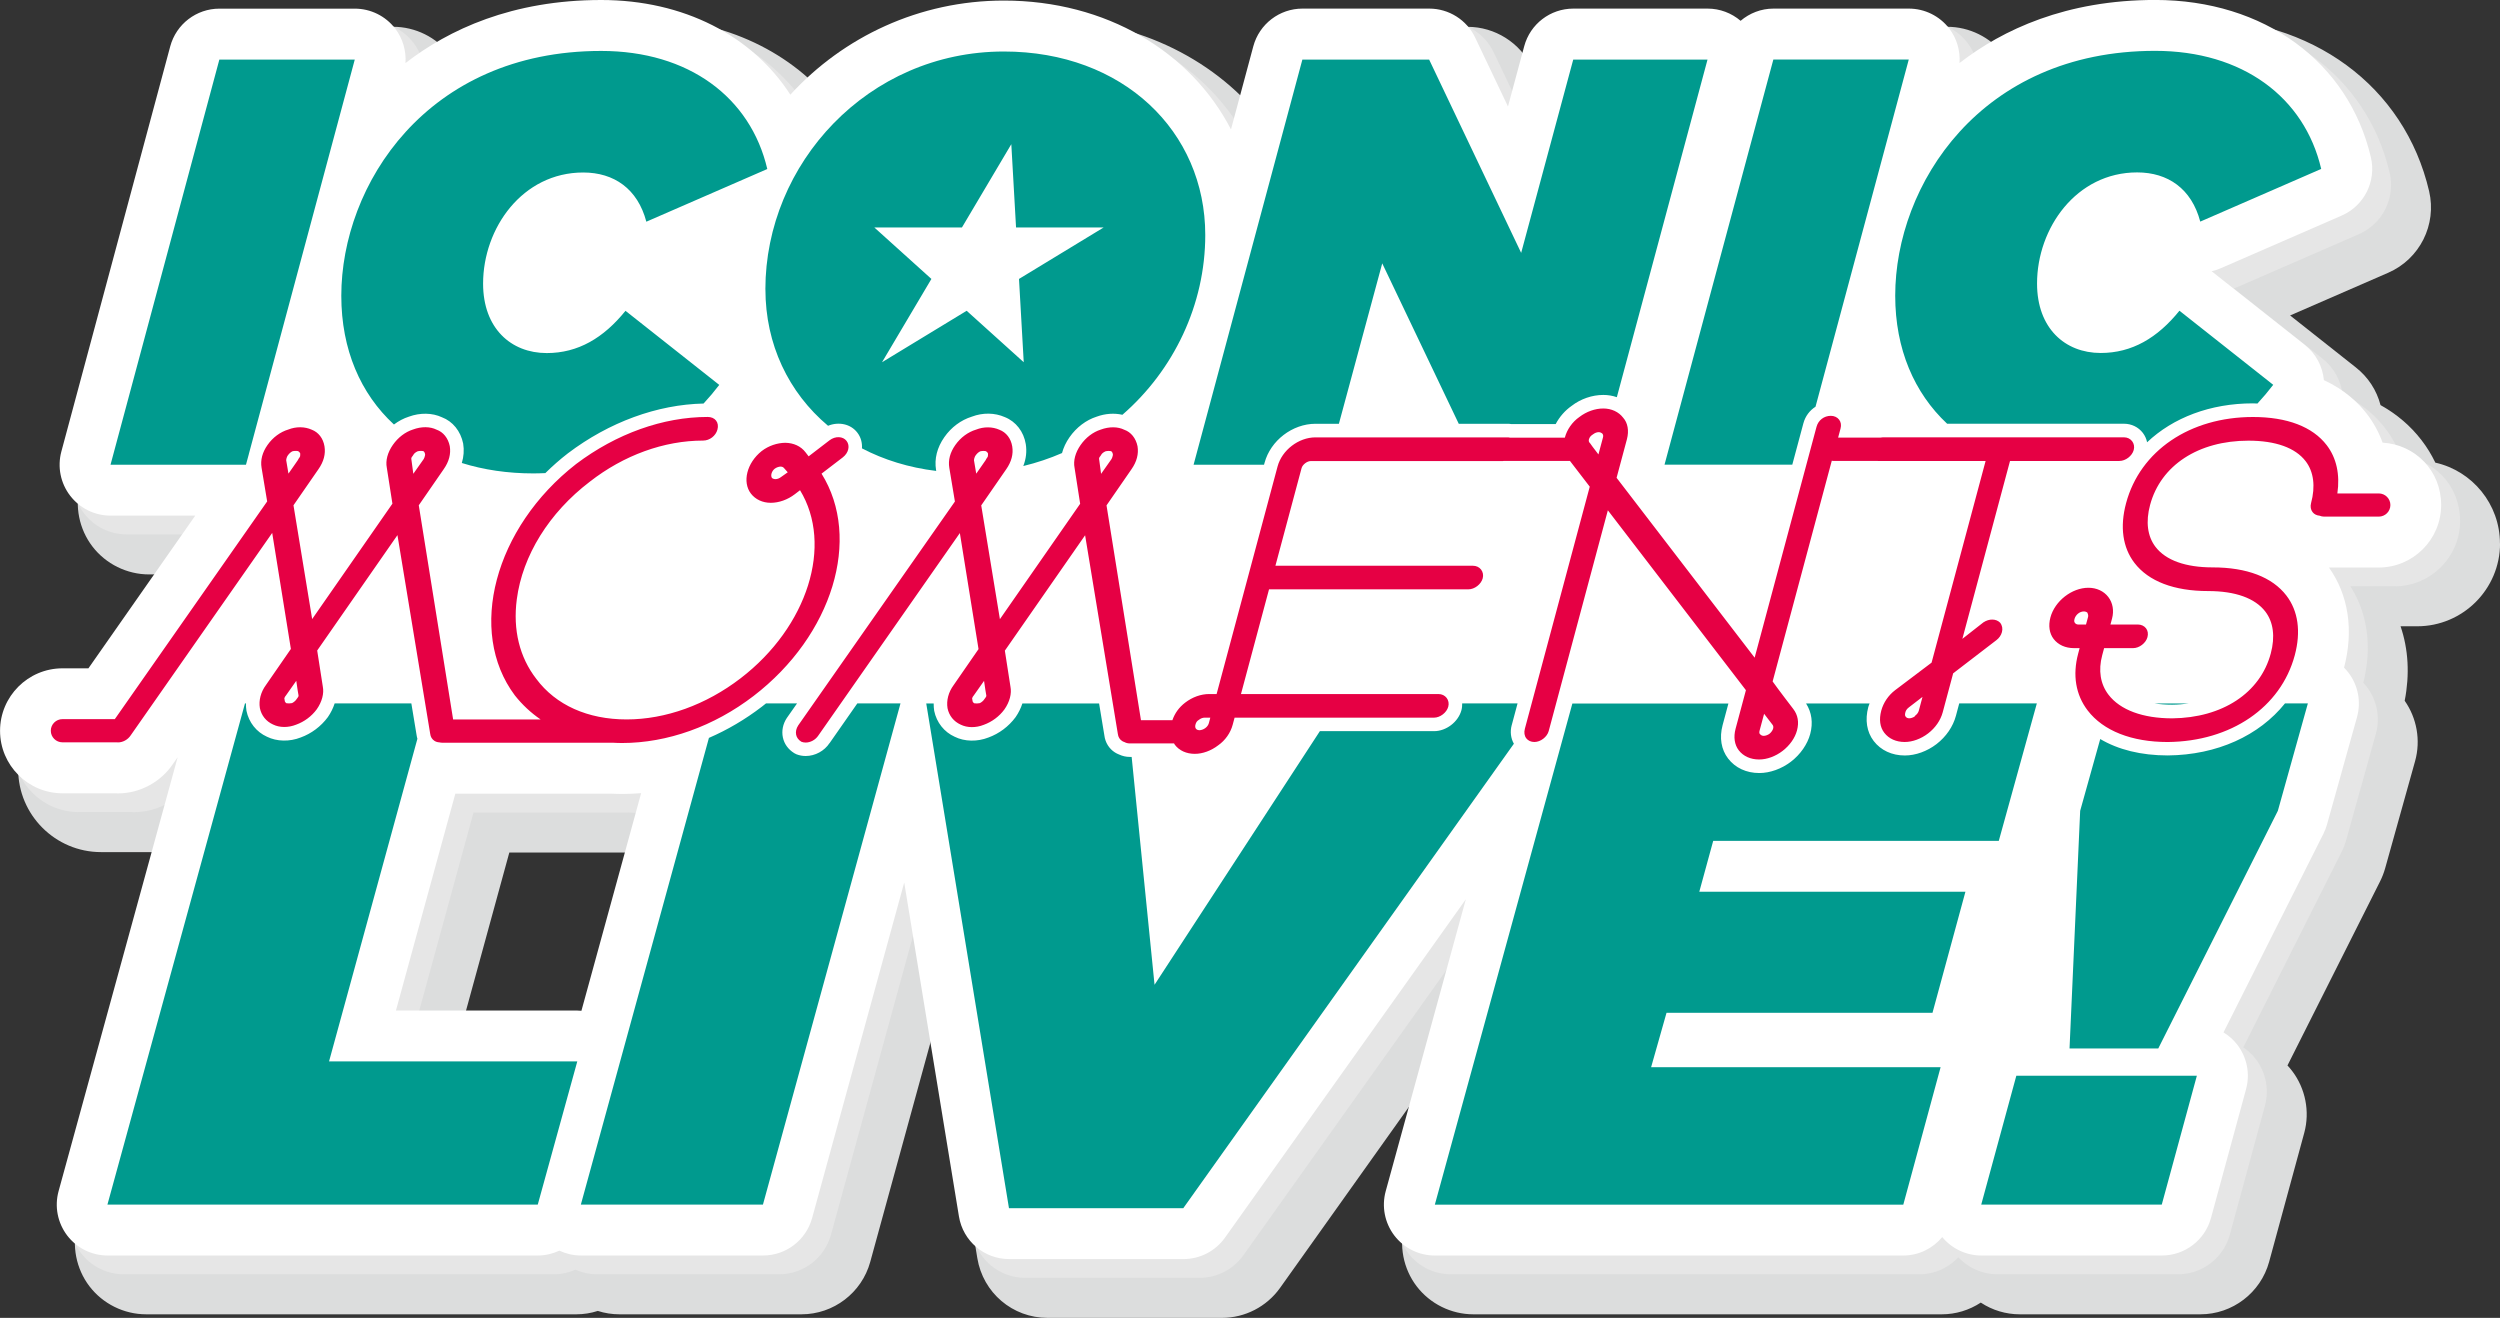
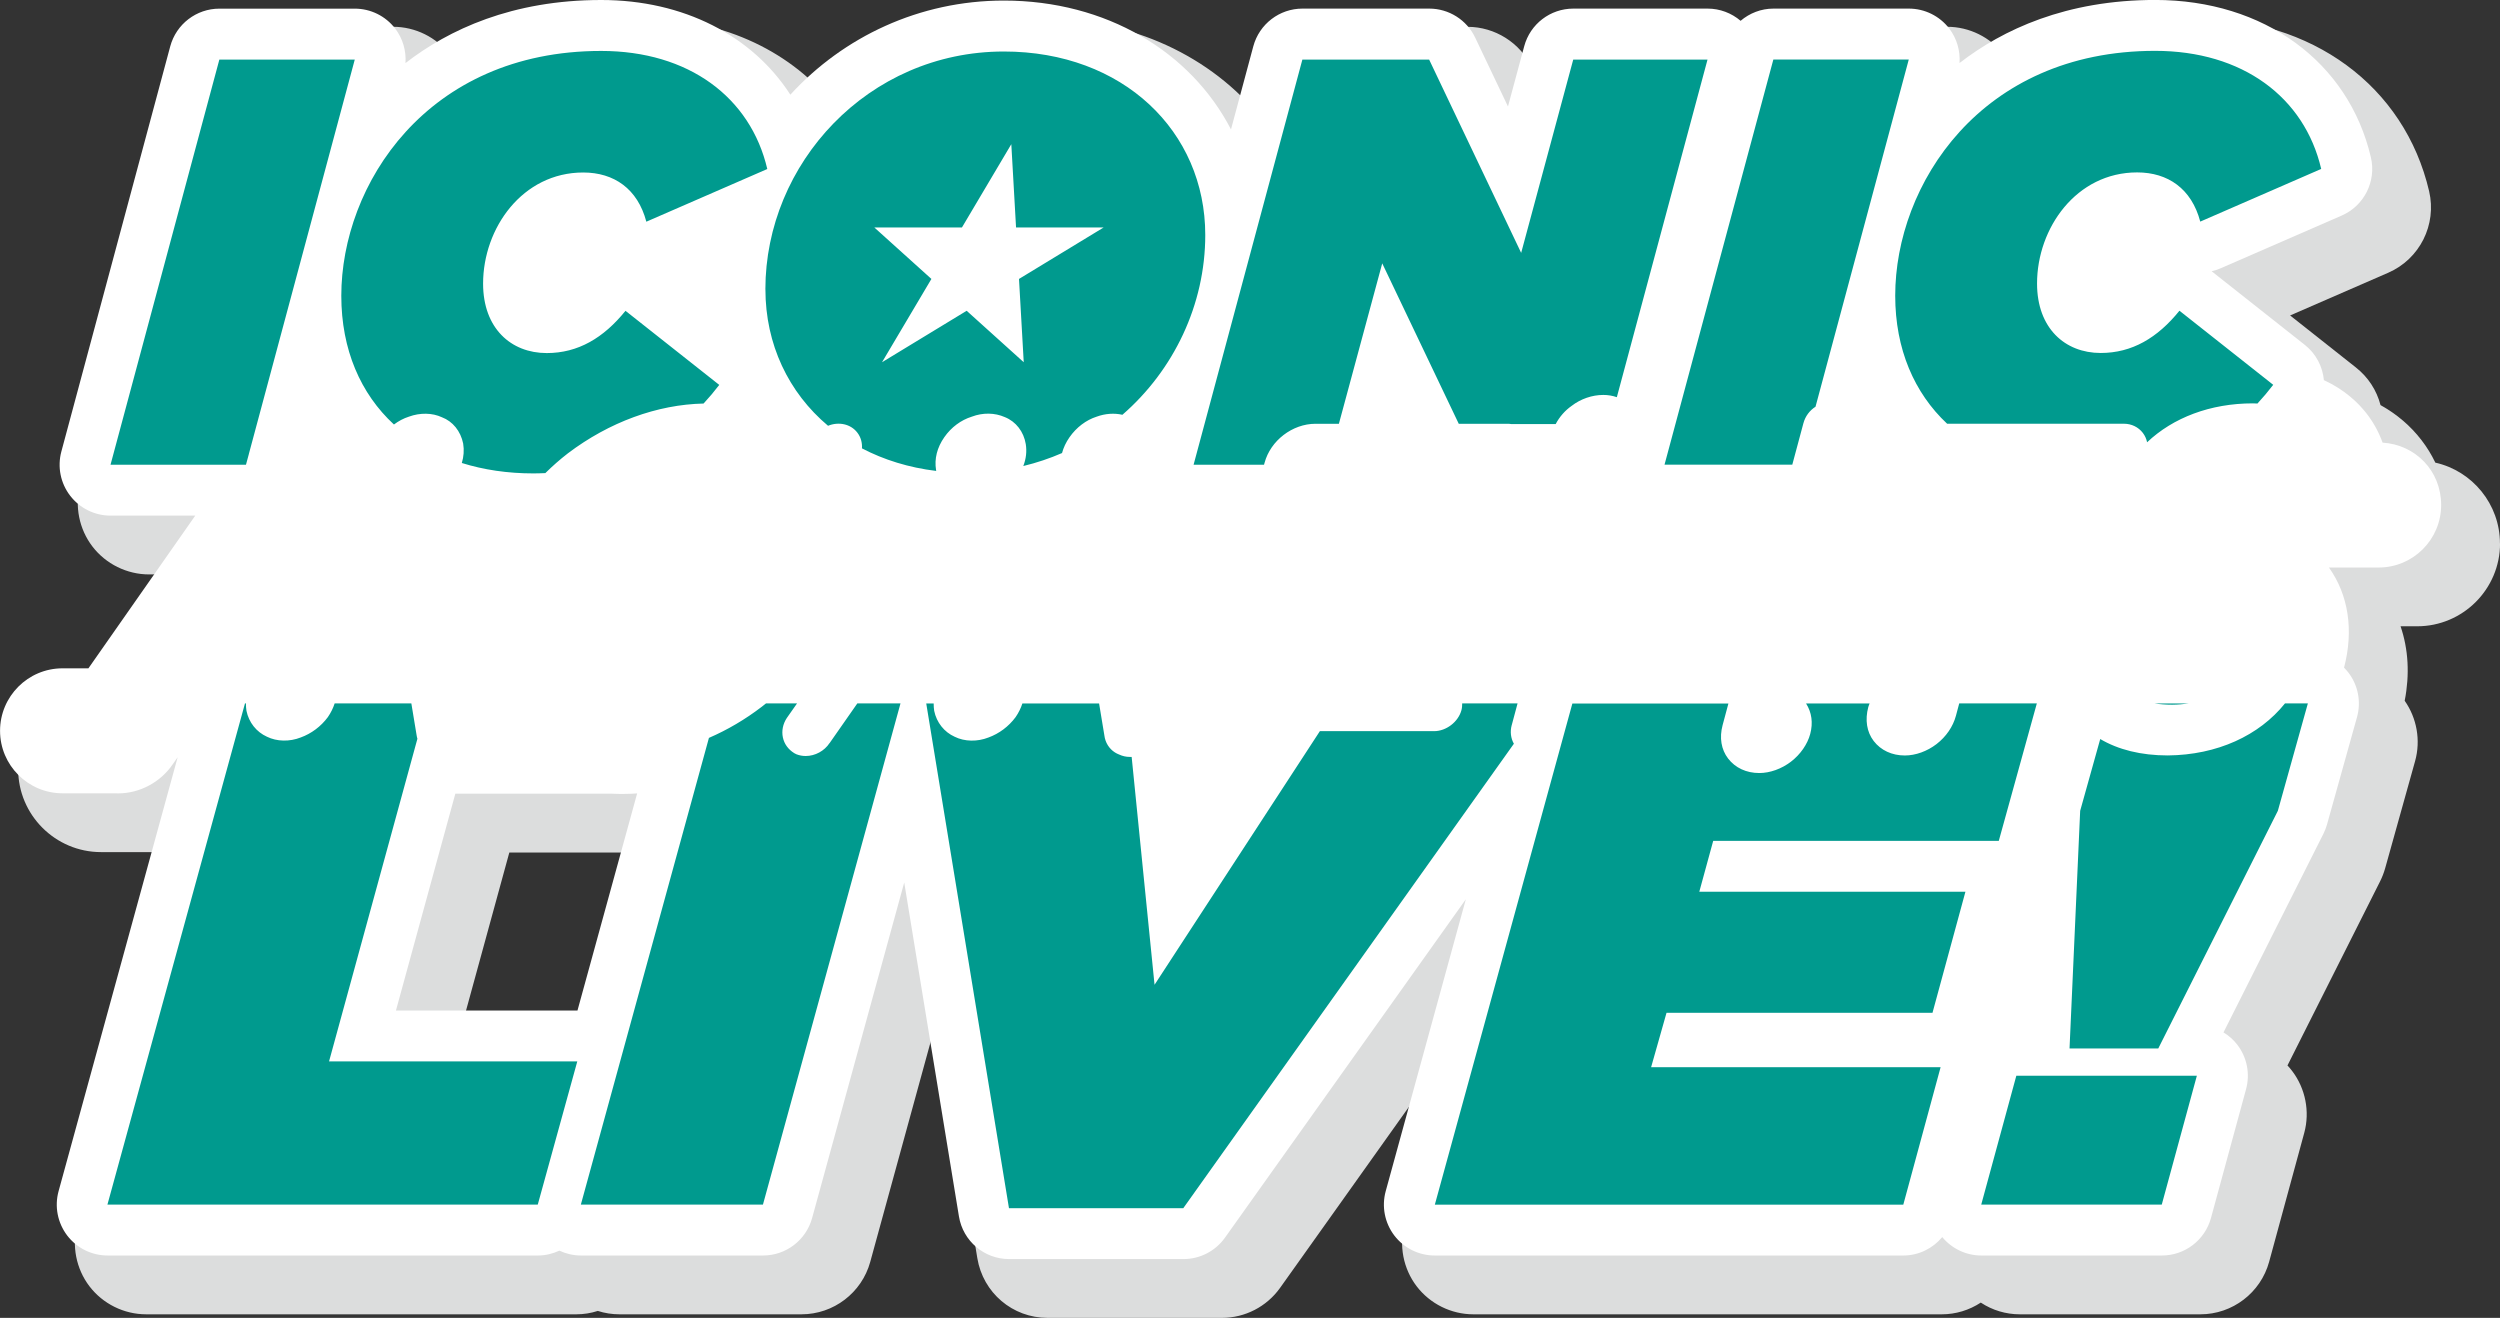
<svg xmlns="http://www.w3.org/2000/svg" id="LOGO_TEXT" width="575.66" height="303.46" viewBox="0 0 575.66 303.46">
  <rect x="0" y="0" width="575.66" height="303.46" fill="#333333" stroke="none" />
  <defs>
    <style>.cls-1{fill:#009a8e;}.cls-1,.cls-2,.cls-3,.cls-4{stroke-width:0px;}.cls-2{fill:#e60044;}.cls-3{fill:#fff;}.cls-4{fill:#dcdddd;}.cls-5{fill:#e6e6e6;stroke:#e6e6e6;stroke-linecap:round;stroke-linejoin:round;stroke-width:1.3px;}</style>
  </defs>
  <path class="cls-4" d="m150.28,196.33l-11.12,40.53h-32.99l11.11-40.56h32.22c.26.01.53.02.79.03Zm425.37-71.19c0-9.03-6.33-16.69-14.88-18.61-.87-1.82-1.93-3.55-3.17-5.16-2.52-3.29-5.7-6.01-9.45-8.09-.89-3.42-2.85-6.44-5.68-8.67l-15.14-11.97,22.58-9.83c7.27-3.16,11.23-11.06,9.43-18.78-5.66-24.21-26.95-39.86-54.22-39.86-15.81,0-29.89,3.81-41.94,11.33-.49-1.02-1.08-2-1.78-2.91-3.08-4.02-7.95-6.42-13.02-6.42h-31.18c-2.64,0-5.23.65-7.56,1.88-2.33-1.22-4.94-1.88-7.6-1.88h-30.92c-7.4,0-13.91,4.99-15.84,12.14l-.44,1.62-2.09-4.4c-2.7-5.68-8.52-9.35-14.81-9.35h-29.19c-7.41,0-13.92,5-15.84,12.15l-2.42,9c-11.51-14.41-29.98-23.02-50.49-23.02-18.05,0-35.47,6.92-48.62,19.16-10.15-12.33-25.91-19.3-44.1-19.3-15.81,0-29.89,3.81-41.94,11.33-.49-1.02-1.08-2-1.78-2.91-3.08-4.02-7.95-6.42-13.02-6.42h-31.18c-7.41,0-13.92,5-15.84,12.15l-25.06,93.29c-1.31,4.89-.26,10.22,2.83,14.24,3.08,4.02,7.95,6.42,13.02,6.42h10.51l-18.04,25.78h-3.52c-10.52,0-19.08,8.56-19.08,19.08s8.56,19.08,19.08,19.08h12.01c.27.01.54.02.77.02,1.87,0,3.73-.28,5.51-.81l-23.73,86.47c-1.35,4.91-.31,10.25,2.77,14.29,3.08,4.04,7.96,6.46,13.05,6.46h99.09c1.66,0,3.31-.26,4.92-.78,1.61.52,3.28.78,4.98.78h41.93c7.37,0,13.87-4.96,15.82-12.06l15.53-56.59,9.13,55.72c1.31,7.97,8.11,13.75,16.19,13.75h40.14c5.3,0,10.29-2.58,13.37-6.89l40.13-56.38-11.44,41.7c-1.35,4.91-.31,10.25,2.77,14.29,3.08,4.04,7.96,6.46,13.05,6.46h107.87c3.23,0,6.33-.96,8.98-2.7,2.65,1.75,5.76,2.7,9,2.7h41.57c7.38,0,13.89-4.97,15.83-12.1l8.08-29.67c1.34-4.9.29-10.23-2.79-14.27-.33-.44-.69-.86-1.07-1.26l21.33-42.4c.47-.94.86-1.94,1.15-2.96l6.91-24.73c1.32-4.73.42-9.88-2.4-13.89,1.19-6.04.85-11.89-.95-17.15h3.83c10.52,0,19.08-8.56,19.08-19.08Z" />
-   <path class="cls-5" d="m136.66,236.38h-41.8l13.68-49.94h35.91c.83.04,1.66.07,2.51.07,1.45,0,2.91-.07,4.36-.18l-13.75,50.11c-.3-.02-.59-.05-.89-.05Zm415.65-130.78c-.85-2.35-2.04-4.55-3.58-6.56-2.06-2.69-5.22-5.64-9.93-7.82-.29-3.08-1.78-6.05-4.39-8.11l-21.46-16.96c.71-.16,1.41-.39,2.09-.69l27.85-12.13c5.19-2.26,8.02-7.9,6.73-13.41-5.15-22.01-24.64-36.24-49.66-36.24-20.5,0-35.09,6.81-45.06,14.52.19-2.82-.62-5.65-2.37-7.94-2.22-2.89-5.65-4.59-9.3-4.59h-31.18c-2.86,0-5.5,1.06-7.56,2.81-2.1-1.79-4.78-2.81-7.6-2.81h-30.92c-5.3,0-9.94,3.55-11.31,8.67l-3.74,13.87-7.55-15.86c-1.94-4.08-6.06-6.68-10.58-6.68h-29.19c-5.3,0-9.94,3.56-11.32,8.68l-5.14,19.14c-9.24-17.9-28.7-29.68-52.29-29.68-19.45,0-36.97,8.36-49.16,21.67-8.76-13.59-24.56-21.8-43.56-21.8-20.5,0-35.09,6.81-45.06,14.52.19-2.82-.62-5.65-2.37-7.94-2.22-2.89-5.65-4.59-9.3-4.59h-31.18c-5.3,0-9.94,3.56-11.32,8.68l-25.06,93.29c-.95,3.52-.2,7.28,2.02,10.17,2.22,2.89,5.65,4.59,9.3,4.59h19.51l-24.6,35.16h-5.96c-7.94,0-14.39,6.46-14.39,14.39s6.46,14.39,14.39,14.39h12.13c.23.01.46.02.66.02,4.98,0,9.78-2.57,12.6-6.73l1.12-1.6-27.42,99.92c-.97,3.53-.23,7.3,1.98,10.21,2.22,2.91,5.66,4.61,9.32,4.61h99.09c1.75,0,3.41-.42,4.92-1.12,1.54.72,3.23,1.12,4.97,1.12h41.93c5.28,0,9.9-3.53,11.3-8.62l21.21-77.27,12.6,76.89c.93,5.67,5.82,9.82,11.56,9.82h40.14c3.79,0,7.35-1.83,9.55-4.92l55.47-77.93-18.45,67.21c-.97,3.53-.23,7.3,1.98,10.21,2.22,2.91,5.66,4.61,9.32,4.61h107.87c3.56,0,6.8-1.63,8.98-4.24,2.22,2.67,5.51,4.24,9,4.24h41.57c5.29,0,9.92-3.54,11.31-8.64l8.08-29.67c.96-3.52.22-7.29-1.99-10.19-.89-1.17-1.99-2.13-3.21-2.87l23.01-45.74c.34-.68.61-1.38.82-2.11l6.91-24.73c.99-3.53.27-7.32-1.95-10.24-.32-.42-.66-.8-1.03-1.17,2.26-8.59,1.03-16.74-3.48-23.06h11.45c7.94,0,14.39-6.46,14.39-14.39s-5.97-13.9-13.49-14.37Z" />
-   <path class="cls-3" d="m132.97,232.69h-41.8l13.68-49.94h35.91c.83.04,1.66.07,2.51.07,1.45,0,2.91-.07,4.36-.18l-13.75,50.11c-.3-.02-.59-.05-.89-.05Zm415.65-130.78c-.85-2.35-2.04-4.55-3.58-6.56-2.06-2.69-5.22-5.64-9.93-7.82-.29-3.08-1.78-6.05-4.39-8.11l-21.46-16.96c.71-.16,1.41-.39,2.09-.69l27.85-12.13c5.19-2.26,8.02-7.9,6.73-13.41-5.15-22.01-24.64-36.24-49.66-36.24-20.5,0-35.09,6.81-45.06,14.52.19-2.82-.62-5.65-2.37-7.94-2.22-2.89-5.65-4.59-9.3-4.59h-31.18c-2.86,0-5.5,1.06-7.56,2.81-2.1-1.79-4.78-2.81-7.6-2.81h-30.92c-5.3,0-9.94,3.55-11.31,8.67l-3.74,13.87-7.55-15.86c-1.94-4.08-6.06-6.68-10.58-6.68h-29.19c-5.3,0-9.94,3.56-11.32,8.68l-5.14,19.14C274.2,11.92,254.74.13,231.15.13c-19.45,0-36.97,8.36-49.16,21.67C173.22,8.22,157.42,0,138.43,0c-20.5,0-35.09,6.81-45.06,14.52.19-2.82-.62-5.65-2.37-7.94-2.22-2.89-5.65-4.59-9.3-4.59h-31.18c-5.3,0-9.94,3.56-11.32,8.68L14.13,103.97c-.95,3.52-.2,7.28,2.02,10.17,2.22,2.89,5.65,4.59,9.3,4.59h19.51l-24.6,35.16h-5.96c-7.94,0-14.39,6.46-14.39,14.39s6.46,14.39,14.39,14.39h12.13c.23.01.46.02.66.02,4.98,0,9.78-2.57,12.6-6.73l1.12-1.6-27.42,99.92c-.97,3.53-.23,7.3,1.98,10.21,2.22,2.91,5.66,4.61,9.32,4.61h99.09c1.75,0,3.41-.42,4.92-1.12,1.54.72,3.23,1.12,4.97,1.12h41.93c5.28,0,9.9-3.53,11.3-8.62l21.21-77.27,12.6,76.89c.93,5.67,5.82,9.82,11.56,9.82h40.14c3.79,0,7.35-1.83,9.55-4.92l55.47-77.93-18.45,67.21c-.97,3.53-.23,7.3,1.98,10.21,2.22,2.91,5.66,4.61,9.32,4.61h107.87c3.56,0,6.8-1.63,8.98-4.24,2.22,2.67,5.51,4.24,9,4.24h41.57c5.29,0,9.92-3.54,11.31-8.64l8.08-29.67c.96-3.52.22-7.29-1.99-10.19-.89-1.17-1.99-2.13-3.21-2.87l23.01-45.74c.34-.68.61-1.38.82-2.11l6.91-24.73c.99-3.53.27-7.32-1.95-10.24-.32-.42-.66-.8-1.03-1.17,2.26-8.59,1.03-16.74-3.48-23.06h11.45c7.94,0,14.39-6.46,14.39-14.39s-5.97-13.9-13.49-14.37Z" />
-   <path class="cls-2" d="m189.18,109.06l4.87-3.73c1.36-1.05,1.74-2.69.88-3.81-.83-1.08-2.58-1.15-3.91-.14l-4.82,3.7-.73-.95c-1.06-1.38-2.72-2.15-4.67-2.17-1.83.03-3.79.66-5.42,1.91-3.41,2.73-4.51,7.12-2.47,9.79,1.04,1.35,2.7,2.12,4.57,2.12s3.87-.7,5.54-1.98l1.2-.92c7.68,12.59,1.79,31.44-13.69,43.31-7.96,6.11-17.28,9.47-26.24,9.47s-16.31-3.31-20.8-9.34c-3.85-4.96-5.41-11.29-4.49-18.31,1.31-10.08,7.44-19.95,16.81-27.09,7.83-6.11,17.1-9.47,26.1-9.47,1.49,0,2.9-1.08,3.29-2.52.22-.8.11-1.54-.31-2.08-.41-.54-1.1-.84-1.93-.84-10.29,0-21.04,3.85-30.29,10.83-18.82,14.65-25.16,38.54-14.12,53.28,1.7,2.15,3.69,4.01,5.94,5.55h-20.15l-7.91-49.32,5.76-8.34c1.2-1.72,1.67-3.49,1.38-5.28-.38-1.86-1.52-3.26-3.04-3.79-1.49-.74-3.48-.76-5.43-.04-1.79.57-3.44,1.83-4.64,3.55-1.22,1.75-1.71,3.62-1.39,5.24l1.29,8.29-18.48,26.57-4.3-26.2,5.76-8.33c1.2-1.72,1.67-3.49,1.38-5.25-.3-1.83-1.38-3.23-2.94-3.83-1.62-.73-3.61-.74-5.38-.04-1.87.56-3.57,1.82-4.79,3.55-1.21,1.72-1.67,3.49-1.38,5.25l1.29,7.76-35.08,50.13h-12.06c-1.48,0-2.68,1.2-2.68,2.67s1.2,2.67,2.68,2.67h12.56s0,0,0,0c.08,0,.15.02.23.02,1.1,0,2.26-.61,2.93-1.63l32.58-46.61,4.3,26.72-5.75,8.32c-1.17,1.59-1.68,3.51-1.39,5.29.35,1.72,1.44,3.07,3.04,3.79,1.5.74,3.49.76,5.32.03,1.88-.68,3.56-1.93,4.74-3.54,1.21-1.72,1.71-3.65,1.39-5.24,0,0-.9-5.85-1.29-8.29l18.48-26.57,7.54,45.75c.08.7.43,1.28.99,1.63.33.21.71.32,1.12.34.2.05.41.08.62.08h39.25c.73.04,1.46.07,2.2.07,10.42,0,21.18-3.85,30.28-10.83,18.21-13.97,24.97-36.3,15.65-51.2Zm-10.65,1.27c-.35,0-.7-.18-.79-.29-.35-.57-.04-1.58.65-2.11.4-.31.99-.49,1.32-.49.38,0,.65.11.88.41,0,0,.37.4.8.9-.79.58-1.51,1.07-1.54,1.09-.43.33-.87.49-1.32.49Zm-83.81-4.89c.03-.11.21-.34.34-.51.03-.05.06-.09.09-.14.17-.36.55-.66,1.04-.88.42-.1.91-.11,1.29-.03.2.13.34.32.41.76.02.07-.03.26-.07.4-.05.17-.13.5-.26.67l-2.39,3.39c-.24-1.68-.4-3.05-.42-3.14-.05-.18-.05-.43-.03-.52Zm-28.7,0c.06-.24.1-.37.23-.54.34-.49.71-.81,1.1-.99.42-.1.92-.11,1.29-.03.34.21.45.41.5.58-.02.14-.02.27-.02.38,0,.08,0,.16-.01.2-.03.1-.18.39-.38.63-.06.08-.11.17-.13.26-.14.22-.53.78-.92,1.33-.37.52-.8,1.14-1.26,1.8l-.52-3.09c-.01-.11.07-.42.1-.54l-.74-.2.74.19Zm2.69,54.93c-.03.11-.22.35-.42.62-.17.32-.69.75-1.05.91-.42.09-.91.1-1.29.03-.24-.16-.39-.42-.39-.58,0-.06,0-.13-.02-.19-.04-.14-.08-.33-.06-.4.06-.24.2-.41.4-.67l2.34-3.32c.23,1.67.45,3.01.47,3.07.05.22.08.32.03.52Zm419.32-54.23c1.42,0,2.92-1.15,3.29-2.52.2-.73.06-1.47-.37-2.03-.43-.56-1.11-.89-1.87-.89h-55.53c-.2,0-.41.03-.61.07h-9.69l.56-2.1c.21-.77.09-1.5-.34-2.05-.42-.55-1.12-.87-1.9-.87-1.56,0-2.88,1.01-3.29,2.52l-14.25,53.17-31.79-41.42,2.38-8.88c.52-1.96.19-3.78-.87-4.96-1.03-1.35-2.7-2.12-4.57-2.12s-3.87.7-5.51,1.96c-1.62,1.13-2.84,2.86-3.34,4.73,0,0,0,.02,0,.03h-12.63c-.19-.05-.39-.07-.6-.07h-44.2c-3.88,0-7.71,2.94-8.72,6.69l-14.04,52.41h-1.7c-1.91,0-3.87.7-5.54,1.98-1.42,1.09-2.38,2.43-2.94,4.04h-7.24l-7.93-49.46,5.76-8.34c1.2-1.72,1.67-3.49,1.38-5.28-.38-1.86-1.52-3.26-3.04-3.79-1.49-.74-3.48-.76-5.43-.04-1.79.57-3.44,1.83-4.64,3.55-1.22,1.75-1.71,3.62-1.39,5.24l1.29,8.29-18.48,26.57-4.3-26.2,5.76-8.33c1.2-1.72,1.67-3.49,1.38-5.25-.3-1.83-1.38-3.23-2.94-3.83-1.62-.73-3.61-.74-5.38-.04-1.87.56-3.57,1.82-4.79,3.55-1.21,1.72-1.67,3.49-1.38,5.25l1.29,7.76-36.08,51.55s0,.01-.01.02c-.45.68-.61,1.44-.47,2.13.13.63.51,1.18,1.2,1.61.31.13.65.19.99.19,1.1,0,2.26-.61,2.93-1.63l32.58-46.61,4.3,26.72-5.75,8.32c-1.17,1.59-1.68,3.51-1.39,5.29.35,1.72,1.44,3.07,3.04,3.79,1.5.74,3.49.76,5.32.03,1.88-.68,3.56-1.93,4.74-3.54,1.21-1.72,1.71-3.65,1.39-5.24,0,0-.9-5.85-1.29-8.29l18.48-26.57,7.54,45.75c.08.7.43,1.28.99,1.63.16.1.32.18.5.23.37.2.79.32,1.24.32h10.21c.07.1.11.21.18.31,1.03,1.35,2.67,2.09,4.61,2.09,1.79,0,3.76-.72,5.37-1.96,1.62-1.13,2.84-2.86,3.34-4.73l.44-1.64h45.91c1.42,0,2.92-1.16,3.29-2.52.2-.73.06-1.47-.37-2.03-.43-.56-1.11-.89-1.87-.89h-45.49l6.46-24.11h45.91c1.42,0,2.92-1.16,3.29-2.52.2-.73.06-1.47-.37-2.03-.43-.56-1.11-.88-1.87-.88h-45.49l6.02-22.47c.22-.83,1.28-1.64,2.14-1.64h44.2c.05,0,.1-.01.16-.02h15.31l4.55,5.92-14.94,55.74c-.23.85-.11,1.63.33,2.21.42.54,1.08.84,1.87.84,1.42,0,2.92-1.16,3.29-2.52l13.62-50.83,31.79,41.42-2.38,8.88c-.51,1.92-.25,3.68.73,4.96,1.05,1.37,2.72,2.12,4.7,2.12,1.79,0,3.76-.72,5.4-1.98,1.64-1.26,2.85-2.97,3.31-4.71.51-1.89.21-3.56-.87-4.96-.04-.05-3.41-4.44-4.74-6.32l13.62-50.82c.12.02.23.04.35.04h10.19s.09.02.14.02h24.74l-12.44,46.43-8.41,6.35c-1.55,1.19-2.68,2.86-3.18,4.71-.54,2.03-.3,3.79.7,5.09,1.05,1.37,2.72,2.12,4.7,2.12,1.79,0,3.76-.72,5.4-1.98,1.66-1.28,2.85-3,3.35-4.84l2.41-8.99,9.97-7.65c.63-.48,1.07-1.13,1.26-1.84.21-.77.08-1.53-.42-2.17-.9-.92-2.5-.97-3.85-.07l-4.84,3.79,10.97-40.95h25.15Zm-47.01,58.64c-.06.05-.13.14-.18.23-.39.25-.88.39-1.18.39-.38,0-.65-.12-.83-.35-.18-.23-.24-.45-.09-1.03.09-.33.25-.72.82-1.15l3.12-2.4-.84,3.15c-.12.44-.39.83-.82,1.15Zm-164.8,3.36c-.27,0-.63-.06-.84-.34-.17-.22-.21-.55-.12-.91.15-.57.35-.87.82-1.15.43-.33.87-.49,1.32-.49h1.29l-.33,1.25c-.12.44-.39.83-.82,1.15-.4.31-.99.49-1.32.49Zm131.25.81c-.4.31-.99.49-1.33.49-.38,0-.65-.12-.93-.46-.12-.11-.13-.42-.03-.79l1.03-3.83,1.95,2.54s0,0,0,0c.18.23.22.53.12.9-.09.32-.42.84-.82,1.15Zm-41.59-67.8c.12-.46.41-.82.95-1.15.42-.32.87-.49,1.32-.49.29,0,.59.14.83.35.18.24.22.53.12.9l-1.04,3.88c-1.08-1.36-1.9-2.55-1.91-2.56-.03-.05-.07-.09-.12-.13-.2-.18-.23-.53-.16-.79Zm-112.79,4.3c.03-.11.21-.34.34-.51.03-.05.06-.09.09-.14.17-.36.55-.66,1.04-.88.42-.1.91-.11,1.29-.03.2.13.34.32.41.76.02.07-.03.26-.07.4-.05.17-.13.5-.26.67l-2.39,3.39c-.24-1.68-.4-3.05-.42-3.14-.05-.18-.05-.43-.03-.52Zm-28.7,0c.06-.24.1-.37.23-.54.34-.49.71-.81,1.1-.99.42-.1.92-.11,1.29-.03.34.21.45.41.5.58-.02.14-.02.27-.02.38,0,.08,0,.16-.01.2-.03.1-.18.39-.38.63-.06.08-.11.17-.13.26-.14.22-.53.78-.92,1.33-.37.52-.8,1.14-1.26,1.8l-.52-3.09c-.01-.11.07-.42.1-.54l-.74-.2.74.19Zm2.69,54.93c-.03.11-.22.35-.42.62-.17.32-.69.75-1.05.91-.42.09-.91.1-1.29.03-.24-.16-.39-.42-.39-.58,0-.06,0-.13-.02-.19-.04-.14-.08-.33-.06-.4.06-.24.2-.41.4-.67l2.34-3.32c.23,1.67.45,3.01.47,3.07.05.22.08.32.03.52Zm320.65-46.76h-9.52c.63-4.35-.19-8.16-2.46-11.12-3.25-4.24-9.12-6.48-16.97-6.48-14.52,0-25.99,7.78-29.22,19.84-1.46,5.45-.79,10.21,1.93,13.76,3.25,4.24,9.12,6.48,16.97,6.48,6.24,0,10.79,1.63,13.16,4.72,1.86,2.43,2.3,5.77,1.25,9.67-2.43,9.08-11.13,14.8-22.68,14.92-6.78,0-11.99-1.93-14.67-5.43-1.89-2.46-2.39-5.61-1.46-9.1l.44-1.64h6.69c1.42,0,2.92-1.16,3.29-2.52.21-.77.09-1.5-.33-2.05-.42-.55-1.12-.87-1.91-.87h-6.28l.37-1.38c.48-1.8.17-3.61-.87-4.96-1.03-1.35-2.7-2.12-4.57-2.12-3.82,0-7.74,3.06-8.75,6.82-.51,1.91-.25,3.68.73,4.96,1.05,1.37,2.72,2.12,4.7,2.12h1.29l-.33,1.25c-1.33,4.97-.57,9.5,2.19,13.11,3.59,4.68,10.13,7.26,18.43,7.26,14.55-.13,26.03-7.97,29.25-19.97,1.46-5.45.79-10.21-1.93-13.76-3.25-4.24-9.12-6.48-16.97-6.48-6.24,0-10.79-1.63-13.16-4.72-1.86-2.43-2.3-5.78-1.25-9.67,2.45-9.12,11.12-14.79,22.65-14.79,6.24,0,10.79,1.63,13.16,4.72,1.86,2.43,2.3,5.77,1.25,9.67-.2.76-.08,1.51.35,2.06.37.49.95.77,1.63.83.32.14.68.21,1.05.21h12.56c1.48,0,2.68-1.2,2.68-2.67s-1.2-2.67-2.68-2.67Zm-70.06,28.94c.27-1.01,1.21-1.77,2.18-1.77.35,0,.7.18.76.23.21.41.27.74.2,1.02l-.48,1.77h-1.7c-.38,0-.65-.12-.83-.35-.2-.25-.23-.5-.12-.9Z" />
+   <path class="cls-3" d="m132.97,232.69h-41.8l13.68-49.94h35.91c.83.04,1.66.07,2.51.07,1.45,0,2.91-.07,4.36-.18c-.3-.02-.59-.05-.89-.05Zm415.65-130.78c-.85-2.35-2.04-4.55-3.58-6.56-2.06-2.69-5.22-5.64-9.93-7.82-.29-3.08-1.78-6.05-4.39-8.11l-21.46-16.96c.71-.16,1.41-.39,2.09-.69l27.85-12.13c5.19-2.26,8.02-7.9,6.73-13.41-5.15-22.01-24.64-36.24-49.66-36.24-20.5,0-35.09,6.81-45.06,14.52.19-2.82-.62-5.65-2.37-7.94-2.22-2.89-5.65-4.59-9.3-4.59h-31.18c-2.86,0-5.5,1.06-7.56,2.81-2.1-1.79-4.78-2.81-7.6-2.81h-30.92c-5.3,0-9.94,3.55-11.31,8.67l-3.74,13.87-7.55-15.86c-1.94-4.08-6.06-6.68-10.58-6.68h-29.19c-5.3,0-9.94,3.56-11.32,8.68l-5.14,19.14C274.2,11.92,254.74.13,231.15.13c-19.45,0-36.97,8.36-49.16,21.67C173.22,8.22,157.42,0,138.43,0c-20.5,0-35.09,6.81-45.06,14.52.19-2.82-.62-5.65-2.37-7.94-2.22-2.89-5.65-4.59-9.3-4.59h-31.18c-5.3,0-9.94,3.56-11.32,8.68L14.13,103.97c-.95,3.52-.2,7.28,2.02,10.17,2.22,2.89,5.65,4.59,9.3,4.59h19.51l-24.6,35.16h-5.96c-7.94,0-14.39,6.46-14.39,14.39s6.46,14.39,14.39,14.39h12.13c.23.01.46.02.66.02,4.98,0,9.78-2.57,12.6-6.73l1.12-1.6-27.42,99.92c-.97,3.53-.23,7.3,1.98,10.21,2.22,2.91,5.66,4.61,9.32,4.61h99.09c1.75,0,3.41-.42,4.92-1.12,1.54.72,3.23,1.12,4.97,1.12h41.93c5.28,0,9.9-3.53,11.3-8.62l21.21-77.27,12.6,76.89c.93,5.67,5.82,9.82,11.56,9.82h40.14c3.79,0,7.35-1.83,9.55-4.92l55.47-77.93-18.45,67.21c-.97,3.53-.23,7.3,1.98,10.21,2.22,2.91,5.66,4.61,9.32,4.61h107.87c3.56,0,6.8-1.63,8.98-4.24,2.22,2.67,5.51,4.24,9,4.24h41.57c5.29,0,9.92-3.54,11.31-8.64l8.08-29.67c.96-3.52.22-7.29-1.99-10.19-.89-1.17-1.99-2.13-3.21-2.87l23.01-45.74c.34-.68.61-1.38.82-2.11l6.91-24.73c.99-3.53.27-7.32-1.95-10.24-.32-.42-.66-.8-1.03-1.17,2.26-8.59,1.03-16.74-3.48-23.06h11.45c7.94,0,14.39-6.46,14.39-14.39s-5.97-13.9-13.49-14.37Z" />
  <path class="cls-1" d="m274.84,107.01l25.05-93.29h29.19l21.19,44.51,11.99-44.51h30.92l-20.88,77.74c-.97-.34-2.02-.52-3.11-.52-2.59,0-5.23.92-7.3,2.52-1.53,1.07-2.8,2.53-3.67,4.19h-10.21c-.3-.05-.6-.07-.9-.07h-11.21l-17.62-36.94-9.98,36.94h-5.39c-5.31,0-10.36,3.87-11.73,9l-.12.43h-16.22Zm-184.13-9.26c1.06-.8,2.23-1.42,3.45-1.81,2.57-.94,5.37-.9,7.6.14,2.49.94,4.31,3.19,4.89,6.05.25,1.53.13,3.03-.31,4.48,5.01,1.57,10.54,2.4,16.5,2.4.93,0,1.83-.04,2.73-.07,1.61-1.59,3.34-3.12,5.19-4.55,9.53-7.21,20.58-11.24,31.25-11.47,1.27-1.37,2.47-2.8,3.61-4.29l-21.59-17.06c-5.06,6.26-10.93,9.73-18.13,9.73-8.26,0-14.66-5.73-14.66-15.99,0-12.79,9.06-25.59,23.06-25.59,7.06,0,12.53,3.73,14.53,11.33l27.85-12.13c-3.86-16.52-18.12-27.19-38.25-27.19-40.25,0-59.84,30.92-59.84,56.37,0,12.41,4.45,22.57,12.12,29.65Zm85.53-31.12c0-28.92,23.59-54.77,54.91-54.77,27.45,0,46.38,18.39,46.38,42.25,0,16.05-7.27,31.14-19.08,41.4-1.87-.43-3.96-.29-5.92.43-2.44.78-4.66,2.46-6.25,4.73-.83,1.18-1.4,2.42-1.73,3.65-2.84,1.24-5.83,2.24-8.92,2.99.64-1.65.84-3.36.57-5.05-.47-2.87-2.27-5.19-4.81-6.21-2.33-1.03-5.09-1.07-7.61-.11-2.5.78-4.74,2.44-6.33,4.72-1.67,2.38-2.33,4.99-1.91,7.56l.04.22c-6.31-.77-12.06-2.56-17.1-5.2.08-1.28-.24-2.56-1.07-3.63-1.54-2.01-4.31-2.56-6.74-1.57-9.1-7.65-14.42-18.76-14.42-31.42Zm25.09-14.25l13.14,11.85-11.37,19.18,19.49-11.85,13.14,11.85-1.09-19.18,19.49-11.85h-20.17l-1.09-19.18-11.37,19.18h-20.17Zm302.7,109.6h-7.94c1.27.19,2.63.29,4.08.29,1.33-.01,2.62-.12,3.85-.29Zm-55.67-64.41h40.71c1.74,0,3.32.77,4.35,2.11.5.65.82,1.39.98,2.16,5.98-5.66,14.54-8.96,24.36-8.96.36,0,.7.03,1.05.04,1.27-1.37,2.48-2.81,3.63-4.31l-21.59-17.06c-5.06,6.26-10.93,9.73-18.13,9.73-8.26,0-14.66-5.73-14.66-15.99,0-12.79,9.06-25.59,23.05-25.59,7.06,0,12.53,3.73,14.53,11.33l27.85-12.13c-3.86-16.52-18.12-27.19-38.25-27.19-40.25,0-59.84,30.92-59.84,56.37,0,12.31,4.39,22.4,11.94,29.48Zm-35.66,9.43l2.56-9.54c.44-1.64,1.46-2.96,2.79-3.81l21.47-79.94h-31.18l-25.06,93.29h29.42Zm32.29,126.19l7.58-27.86h-61.28l3.2-11.71h65.76l8.76-31.65h-17.87l-.76,2.85c-.67,2.5-2.26,4.81-4.46,6.51-2.17,1.67-4.84,2.63-7.3,2.63-2.98,0-5.53-1.19-7.18-3.34-1.59-2.08-2.03-4.85-1.24-7.81.08-.29.2-.56.3-.83h-14.63c1.31,2.06,1.64,4.46.96,7.02-.64,2.38-2.25,4.71-4.43,6.38-2.18,1.67-4.84,2.62-7.3,2.62-2.98,0-5.53-1.19-7.18-3.34-1.59-2.07-2.04-4.8-1.27-7.67l1.34-5h-35.93l-31.67,115.4h107.87l8.59-31.65h-66.66l3.55-12.53h61.28Zm11.22,44.18h41.57l8.08-29.67h-41.57l-8.08,29.67Zm42.94-103.42c-6.13,0-11.42-1.33-15.54-3.78l-4.62,16.53-2.45,54.73h20.43l27.54-54.73,6.91-24.73h-5.27c-5.93,7.4-15.61,11.88-27,11.98Zm-151.05-6.98l1.34-5h-12.75c0,.51-.03,1.03-.17,1.55-.73,2.71-3.5,4.84-6.31,4.84h-26.29l-38.07,58.4-5.27-52.47h-.44c-.85,0-1.68-.19-2.47-.56-.32-.12-.64-.28-.94-.47-1.35-.86-2.23-2.28-2.43-3.9l-1.22-7.38h-17.66c-.35,1.08-.87,2.15-1.57,3.16-1.59,2.15-3.79,3.79-6.24,4.68-2.56,1.01-5.5.96-7.78-.17-2.41-1.08-4.17-3.28-4.72-5.97-.09-.57-.12-1.14-.12-1.7h-1.71l19.05,116.22h40.14l76.12-106.94c-.7-1.25-.91-2.76-.5-4.28Zm-251.98,3.15c-.07-.25-.15-.51-.18-.77l-1.22-7.38h-17.66c-.35,1.08-.87,2.15-1.57,3.16-1.59,2.15-3.79,3.79-6.24,4.68-2.56,1.01-5.5.96-7.78-.17-2.41-1.08-4.17-3.28-4.72-5.97-.09-.57-.12-1.14-.12-1.7h-.22l-31.67,115.4h99.09l9.1-32.97h-57.16l20.34-74.27Zm94.89.99c-1.18,1.8-3.3,2.97-5.49,2.97-.76,0-1.48-.14-2.16-.41-.17-.07-.33-.15-.48-.25-1.39-.87-2.29-2.11-2.61-3.61-.32-1.52,0-3.11.91-4.49l2.35-3.35h-7.15c-.32.26-.63.51-.96.76-3.82,2.93-7.93,5.34-12.18,7.18l-29.49,107.46h41.93l31.67-115.4h-9.94l-6.39,9.15ZM57.31,104.49c.03-.11.06-.21.09-.32L81.69,13.72h-31.18l-25.06,93.29h31.19l.68-2.52Z" />
</svg>